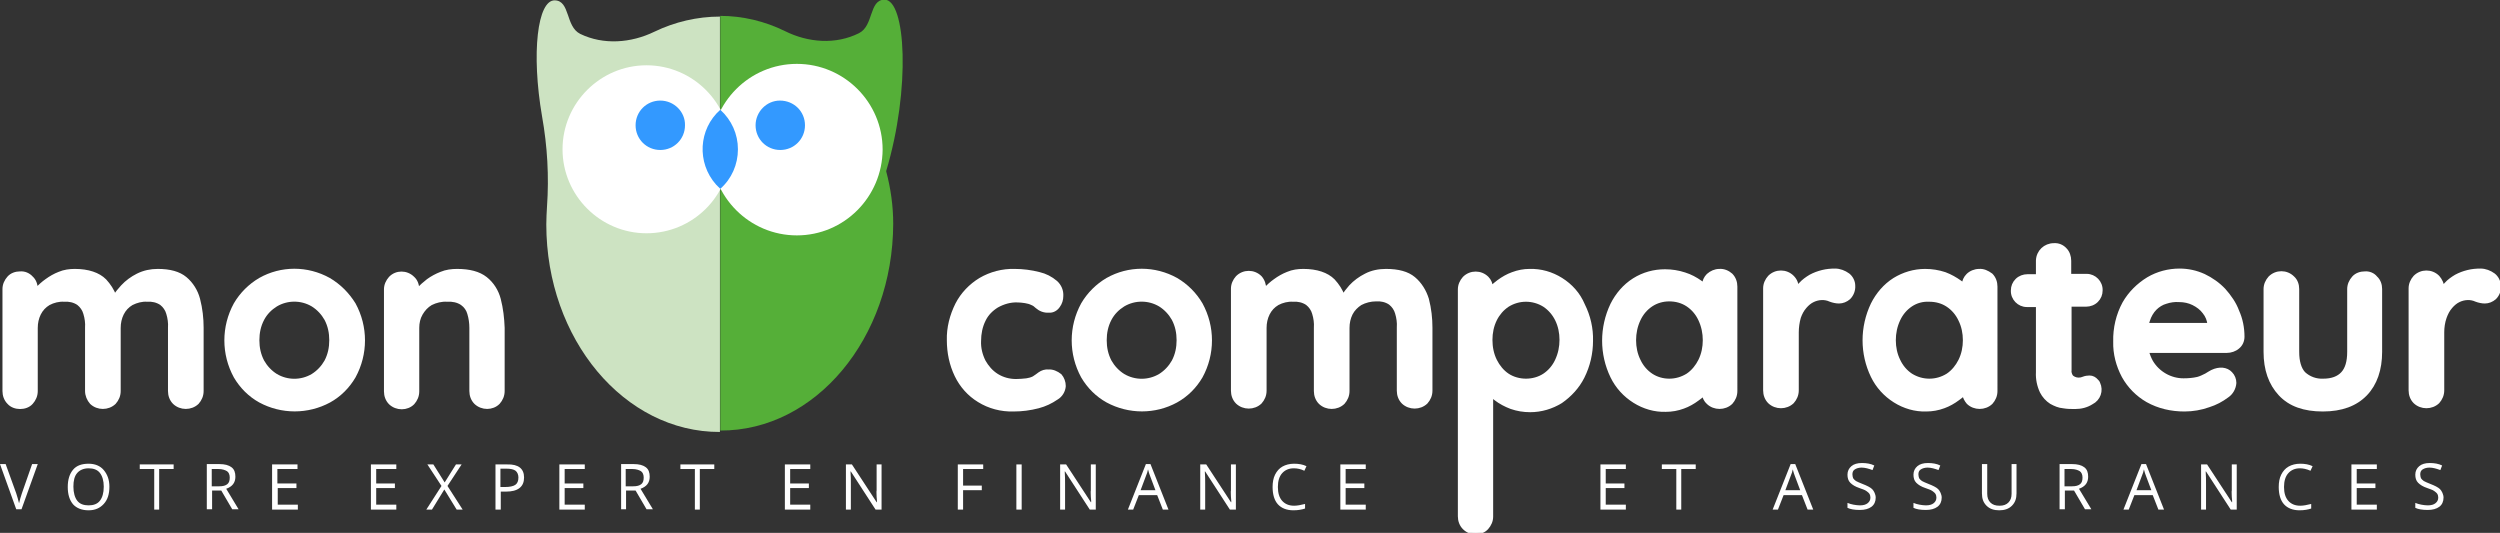
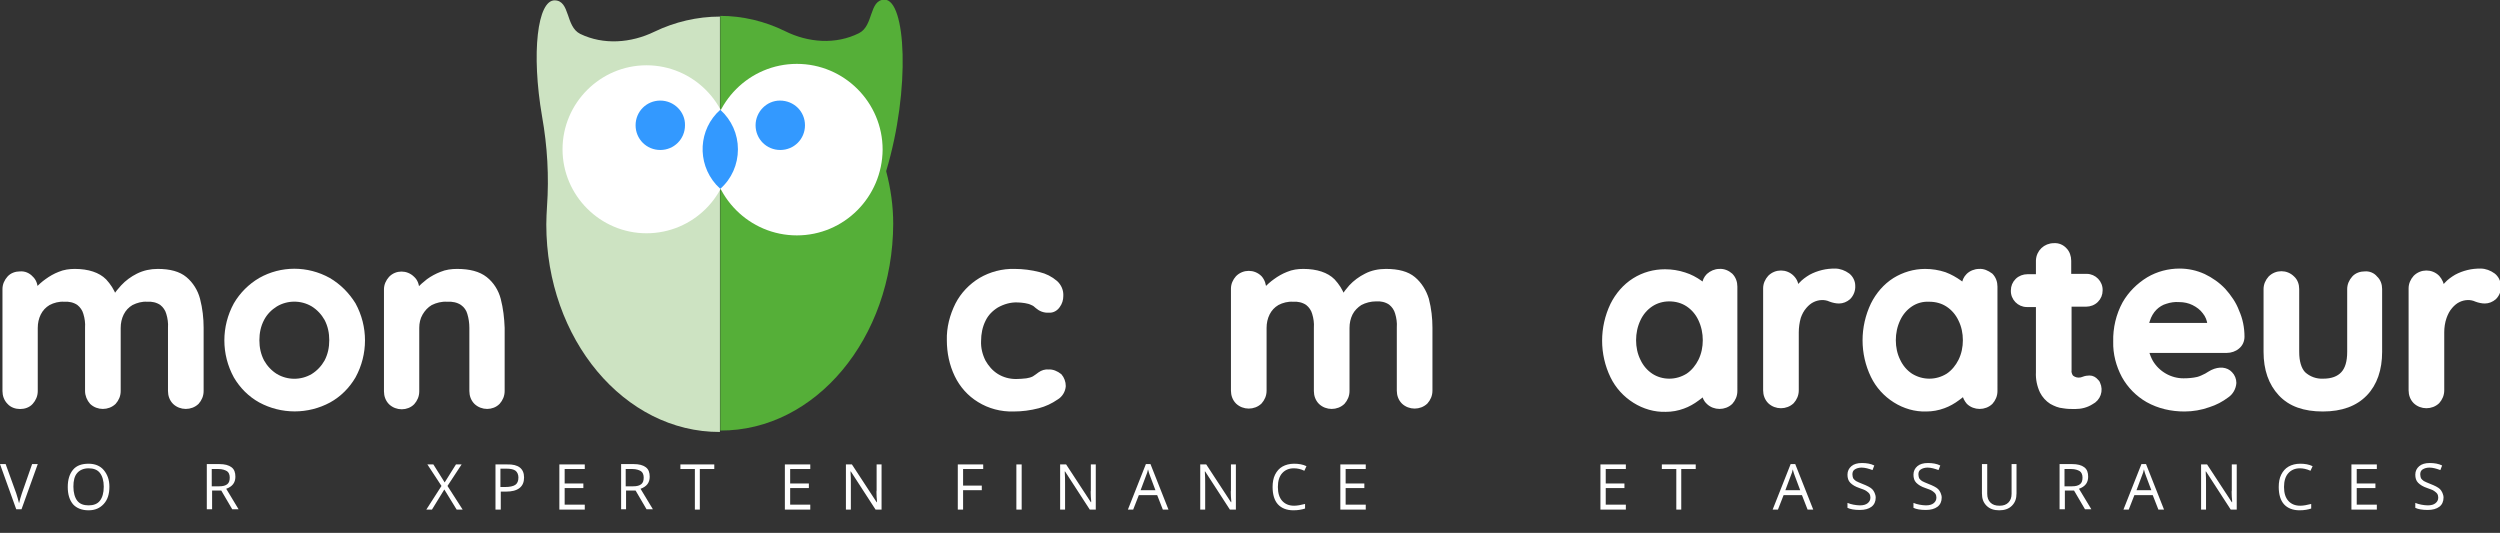
<svg xmlns="http://www.w3.org/2000/svg" version="1.1" id="Calque_1" x="0px" y="0px" viewBox="0 0 708.4 151" style="enable-background:new 0 0 708.4 151;" xml:space="preserve">
  <rect x="0" y="0" width="708.4" height="151" fill="#333333" stroke="none" />
  <style type="text/css">
	.st0{fill:#FFFFFF;stroke:#FFFFFF;stroke-miterlimit:10;}
	.st1{fill:#CDE3C2;}
	.st2{fill:#55AF38;}
	.st3{fill:#FFFFFF;}
	.st4{fill:#3399FF;}
	.st5{enable-background:new    ;}
</style>
  <g id="Calque_2_00000058549853759868497080000017279434867062507702_">
    <g id="Calque_1-2">
      <path class="st0" d="M52.5,78.9c-1.8-1.5-4.4-2.2-7.8-2.2c-2,0-3.9,0.4-5.7,1.3c-1.6,0.8-3.1,1.9-4.3,3.2    c-0.8,0.9-1.6,1.8-2.2,2.8c-0.6-1.7-1.6-3.2-2.8-4.5c-1.8-1.8-4.7-2.8-8.5-2.8c-1.5,0-3,0.2-4.4,0.8c-1.3,0.5-2.5,1.2-3.6,2    c-1,0.7-2,1.6-2.8,2.5l-0.2,0.2v-0.3c0-1.2-0.4-2.4-1.3-3.2c-0.8-0.9-2-1.4-3.2-1.3c-1.2,0-2.4,0.4-3.2,1.3    c-0.8,0.9-1.3,2-1.3,3.2v28.9c0,1.2,0.4,2.4,1.3,3.3c0.8,0.9,2,1.3,3.2,1.3c1.2,0,2.4-0.4,3.2-1.3c0.8-0.9,1.3-2,1.3-3.3V92.9    c0-1.4,0.3-2.8,0.9-4c0.6-1.2,1.5-2.2,2.7-2.9c1.3-0.7,2.9-1.1,4.4-1c1.4-0.1,2.8,0.2,4,1c0.9,0.7,1.6,1.7,1.9,2.8    c0.4,1.3,0.6,2.7,0.5,4.1v17.9c0,1.2,0.5,2.4,1.3,3.3c1.8,1.7,4.7,1.7,6.5,0c0.8-0.9,1.3-2,1.3-3.3V92.9c0-1.4,0.3-2.8,0.9-4    c0.6-1.2,1.5-2.2,2.7-2.9c1.4-0.7,2.9-1.1,4.4-1c1.4-0.1,2.8,0.2,4,1c0.9,0.7,1.6,1.7,1.9,2.8c0.4,1.3,0.6,2.7,0.5,4.1v17.9    c0,1.2,0.4,2.4,1.3,3.3c1.8,1.7,4.7,1.7,6.5,0c0.8-0.9,1.3-2,1.3-3.3V92.9c0-2.7-0.3-5.4-1-8.1C55.6,82.5,54.3,80.4,52.5,78.9z" />
      <path class="st0" d="M93.2,79.2c-6.1-3.4-13.5-3.4-19.5,0c-2.9,1.7-5.3,4.1-7,7c-3.5,6.4-3.5,14.1,0,20.5c1.7,2.9,4.1,5.3,7,6.9    c6.1,3.3,13.5,3.3,19.6,0c2.9-1.6,5.3-4,7-6.9c3.5-6.4,3.5-14.1,0-20.5C98.5,83.3,96.1,80.9,93.2,79.2z M78.2,86.4    c3.2-1.9,7.2-1.9,10.4,0c1.6,1,2.9,2.4,3.8,4c1,1.9,1.4,3.9,1.4,6c0,2.1-0.4,4.1-1.4,6c-0.9,1.6-2.2,3-3.8,4    c-3.2,1.9-7.2,1.9-10.4,0c-1.6-1-2.9-2.4-3.8-4c-1-1.9-1.4-3.9-1.4-6c0-2.1,0.4-4.1,1.4-6C75.3,88.7,76.6,87.4,78.2,86.4    L78.2,86.4z" />
      <path class="st0" d="M141.4,84.8c-0.6-2.3-1.9-4.4-3.8-5.9c-1.9-1.5-4.6-2.2-8.1-2.2c-1.5,0-3.1,0.2-4.5,0.8    c-1.3,0.5-2.6,1.2-3.7,2c-1,0.8-2,1.6-2.8,2.6l-0.2,0.3V82c0-1.2-0.4-2.4-1.3-3.2c-1.8-1.8-4.7-1.8-6.4,0c-0.8,0.9-1.3,2-1.3,3.2    v28.9c0,1.2,0.4,2.4,1.3,3.3c1.8,1.7,4.7,1.7,6.4,0c0.8-0.9,1.3-2,1.3-3.3v-18c0-1.4,0.3-2.8,1-4c0.7-1.2,1.6-2.2,2.8-2.9    c1.4-0.7,3-1.1,4.6-1c1.5-0.1,3,0.2,4.2,1c1,0.7,1.7,1.7,2,2.8c0.4,1.3,0.6,2.7,0.6,4.1v17.9c0,1.2,0.4,2.4,1.3,3.3    c1.8,1.7,4.7,1.7,6.4,0c0.8-0.9,1.3-2,1.3-3.3V92.9C142.4,90.2,142.1,87.5,141.4,84.8z" />
      <path class="st0" d="M297.1,105.2c-0.9-0.1-1.8,0.2-2.5,0.7c-0.5,0.4-1.1,0.8-1.7,1.2c-0.6,0.3-1.3,0.5-2,0.6c-1,0.1-2,0.2-3,0.2    c-1.9,0-3.8-0.5-5.4-1.5c-1.6-1-2.8-2.4-3.7-4c-0.9-1.8-1.4-3.8-1.3-5.8c0-2,0.4-4.1,1.3-5.9c0.8-1.7,2.1-3,3.7-4    c1.8-1,3.8-1.6,5.9-1.5c0.7,0,1.4,0.1,2.1,0.2c0.7,0.1,1.4,0.3,2,0.6c0.5,0.2,0.9,0.5,1.3,0.9c0.9,0.8,2.1,1.3,3.4,1.2    c1.1,0.1,2.1-0.5,2.7-1.4c0.6-0.8,0.9-1.8,0.9-2.8c0.1-1.5-0.5-2.9-1.6-3.9c-1.4-1.2-3-2-4.7-2.4c-2.3-0.6-4.7-0.9-7-0.9    c-3.4-0.1-6.8,0.8-9.7,2.5c-2.8,1.7-5.1,4.1-6.6,7c-1.6,3.2-2.5,6.7-2.4,10.2c0,3.5,0.7,6.9,2.2,10c1.4,2.9,3.6,5.4,6.4,7.1    c2.9,1.8,6.3,2.7,9.8,2.6c2.4,0,4.7-0.3,7-0.9c1.9-0.5,3.6-1.3,5.2-2.4c1.2-0.7,2-2,2.1-3.4c0-1.1-0.4-2.2-1.1-3    C299.4,105.6,298.2,105.1,297.1,105.2z" />
-       <path class="st0" d="M333.3,79.2c-6.1-3.4-13.5-3.4-19.5,0c-2.9,1.7-5.3,4.1-7,7c-3.5,6.4-3.5,14.1,0,20.5c1.7,2.9,4.1,5.3,7,6.9    c6.1,3.3,13.5,3.3,19.5,0c2.9-1.6,5.3-4,7-6.9c3.5-6.4,3.5-14.1,0-20.5C338.6,83.3,336.2,80.9,333.3,79.2z M318.3,86.4    c3.2-1.9,7.2-1.9,10.4,0c1.6,1,2.9,2.4,3.8,4c1,1.9,1.4,3.9,1.4,6c0,2.1-0.4,4.1-1.4,6c-0.9,1.6-2.2,3-3.8,4    c-3.2,1.9-7.2,1.9-10.4,0c-1.6-1-2.9-2.4-3.8-4c-1-1.9-1.4-3.9-1.4-6c0-2.1,0.4-4.1,1.4-6C315.4,88.7,316.7,87.4,318.3,86.4    L318.3,86.4z" />
      <path class="st0" d="M400.6,78.9c-1.8-1.5-4.4-2.2-7.9-2.2c-2,0-4,0.4-5.7,1.3c-1.6,0.8-3.1,1.9-4.3,3.2c-0.8,0.9-1.5,1.8-2.1,2.8    c-0.6-1.7-1.6-3.2-2.8-4.5c-1.8-1.8-4.7-2.8-8.5-2.8c-1.5,0-3,0.2-4.4,0.8c-1.3,0.5-2.5,1.2-3.6,2c-1,0.7-2,1.6-2.8,2.5l-0.2,0.2    v-0.3c0-1.2-0.4-2.4-1.2-3.3c-1.8-1.8-4.7-1.8-6.5,0c-0.8,0.9-1.3,2-1.3,3.2v28.9c0,1.2,0.4,2.4,1.3,3.3c1.8,1.7,4.7,1.7,6.5,0    c0.8-0.9,1.3-2,1.3-3.3V92.9c0-1.4,0.3-2.8,0.9-4c0.6-1.2,1.5-2.2,2.7-2.9c1.3-0.7,2.9-1.1,4.4-1c1.4-0.1,2.8,0.2,4,1    c0.9,0.7,1.6,1.7,1.9,2.8c0.4,1.3,0.6,2.7,0.5,4.1v17.9c0,1.2,0.4,2.4,1.3,3.3c1.8,1.7,4.7,1.7,6.5,0c0.8-0.9,1.3-2,1.3-3.3V92.9    c0-1.4,0.3-2.8,0.9-4c0.6-1.2,1.6-2.2,2.7-2.9c1.3-0.7,2.9-1.1,4.4-1.1c1.4-0.1,2.8,0.2,4,1c0.9,0.7,1.6,1.7,1.9,2.8    c0.4,1.3,0.6,2.7,0.5,4.1v17.9c0,1.2,0.4,2.4,1.3,3.3c1.8,1.7,4.7,1.7,6.5,0c0.8-0.9,1.3-2,1.3-3.3V92.9c0-2.7-0.3-5.4-1-8.1    C403.7,82.5,402.4,80.4,400.6,78.9z" />
-       <path class="st0" d="M442.4,79.2c-2.7-1.7-5.8-2.6-9-2.5c-1.6,0-3.2,0.3-4.8,0.9c-1.4,0.5-2.8,1.3-4,2.2c-0.7,0.5-1.4,1.1-2,1.8    c-0.1-1.1-0.5-2.1-1.2-2.8c-1.8-1.8-4.7-1.8-6.5,0c-0.8,0.9-1.3,2-1.3,3.2v64.3c0,1.2,0.4,2.4,1.3,3.3c0.9,0.9,2,1.3,3.2,1.3    c1.2,0,2.4-0.4,3.2-1.3c0.8-0.9,1.3-2,1.3-3.2v-34.4c0.4,0.3,0.8,0.7,1.2,1c1.3,1,2.8,1.8,4.4,2.4c1.7,0.6,3.5,0.9,5.4,0.9    c3.1,0,6.1-0.9,8.7-2.5c2.6-1.8,4.8-4.2,6.2-7c1.6-3.2,2.4-6.7,2.4-10.2c0.1-3.5-0.7-7-2.3-10.2C447.3,83.3,445.1,80.9,442.4,79.2    z M442.4,96.3c0,2-0.4,4-1.3,5.9c-0.8,1.7-2,3.1-3.5,4.1c-1.5,1-3.4,1.5-5.2,1.5c-1.8,0-3.7-0.5-5.2-1.5c-1.5-1-2.7-2.5-3.5-4.1    c-0.9-1.8-1.3-3.8-1.3-5.9c0-2,0.4-4,1.3-5.8c0.8-1.6,2-3,3.5-4c1.6-1,3.4-1.5,5.2-1.5c1.8,0,3.6,0.5,5.2,1.5c1.5,1,2.7,2.4,3.5,4    C442,92.3,442.4,94.3,442.4,96.3z" />
      <path class="st0" d="M487.2,76.7c-1.2,0-2.3,0.5-3.2,1.3c-0.7,0.7-1.2,1.7-1.2,2.7c-0.3-0.2-0.6-0.5-0.9-0.7    c-1.4-1-2.9-1.8-4.5-2.3c-1.8-0.6-3.7-0.9-5.6-0.9c-3.1,0-6.1,0.8-8.8,2.5c-2.7,1.7-4.8,4.2-6.2,7c-3.1,6.5-3.1,14,0,20.4    c1.4,2.9,3.6,5.3,6.3,7c2.7,1.7,5.8,2.6,8.9,2.5c1.7,0,3.4-0.3,5-0.9c1.4-0.5,2.8-1.3,4-2.2c0.6-0.4,1.2-0.9,1.7-1.4    c0.2,0.9,0.6,1.8,1.3,2.4c1.8,1.7,4.7,1.7,6.5,0c0.8-0.9,1.3-2,1.3-3.3V81.2c0-1.2-0.4-2.4-1.3-3.3    C489.6,77.1,488.4,76.6,487.2,76.7z M483,96.4c0,2-0.4,4-1.3,5.8c-0.8,1.6-2,3.1-3.5,4.1c-1.6,1-3.4,1.5-5.2,1.5    c-1.8,0-3.6-0.5-5.1-1.5c-1.5-1-2.7-2.4-3.5-4.1c-0.9-1.8-1.3-3.8-1.3-5.8c0-2,0.4-4,1.3-5.9c0.8-1.7,2-3.1,3.5-4.1    c1.5-1,3.3-1.5,5.1-1.5c1.9,0,3.7,0.5,5.2,1.5c1.5,1,2.7,2.4,3.5,4.1C482.6,92.4,483,94.4,483,96.4z" />
      <path class="st0" d="M523.7,77.9c-1.1-0.8-2.4-1.3-3.7-1.3c-1.2,0-2.4,0.1-3.6,0.4c-1.2,0.3-2.3,0.7-3.4,1.3c-1,0.6-2,1.3-2.8,2.2    c-0.4,0.4-0.7,0.8-1,1.2c0-1.2-0.4-2.3-1.3-3.2c-1.8-1.8-4.7-1.8-6.5,0c-0.8,0.9-1.3,2-1.3,3.2v28.9c0,1.2,0.4,2.4,1.3,3.3    c1.8,1.7,4.7,1.7,6.5,0c0.8-0.9,1.3-2,1.3-3.3V94.2c0-1.4,0.2-2.9,0.6-4.3c0.4-1.1,0.9-2.1,1.7-3c0.6-0.7,1.4-1.4,2.3-1.8    c1.5-0.7,3.3-0.8,4.8-0.1c0.8,0.3,1.7,0.5,2.5,0.5c1,0,2-0.4,2.8-1.1c0.9-0.9,1.4-2.2,1.3-3.5C525.2,79.8,524.6,78.6,523.7,77.9z" />
      <path class="st0" d="M560.8,76.7c-1.2,0-2.4,0.5-3.2,1.3c-0.7,0.7-1.2,1.7-1.2,2.7c-0.3-0.2-0.6-0.5-0.9-0.7    c-1.4-1-2.8-1.8-4.4-2.4c-1.8-0.6-3.7-0.9-5.6-0.9c-3.1,0-6.1,0.9-8.7,2.5c-2.7,1.7-4.8,4.2-6.2,7c-3.1,6.5-3.1,14,0,20.4    c1.4,2.9,3.6,5.3,6.3,7c2.7,1.7,5.8,2.6,8.9,2.5c1.7,0,3.4-0.3,5-0.9c1.4-0.5,2.8-1.3,4-2.2c0.6-0.4,1.2-0.9,1.7-1.4    c0.1,0.9,0.6,1.8,1.2,2.5c1.8,1.7,4.7,1.7,6.5,0c0.8-0.9,1.3-2,1.3-3.3V81.2c0-1.2-0.4-2.4-1.3-3.3    C563.1,77.1,562,76.6,560.8,76.7z M556.7,96.4c0,2-0.4,4-1.3,5.8c-0.8,1.6-2,3.1-3.5,4.1c-1.6,1-3.4,1.5-5.2,1.5    c-1.8,0-3.6-0.5-5.2-1.5c-1.5-1-2.7-2.4-3.5-4.1c-0.9-1.8-1.3-3.8-1.3-5.8c0-2,0.4-4,1.3-5.9c0.8-1.7,2-3.1,3.5-4.1    c1.5-1,3.3-1.5,5.2-1.4c1.9,0,3.7,0.5,5.2,1.5c1.5,1,2.7,2.4,3.5,4.1C556.3,92.4,556.7,94.4,556.7,96.4z" />
      <path class="st0" d="M591.1,86.4c1.1,0,2.2-0.4,3-1.2c0.8-0.8,1.2-1.8,1.2-2.9c0.1-2.3-1.8-4.2-4-4.2c-0.1,0-0.1,0-0.2,0h-4.7    v-4.2c0-1.2-0.4-2.4-1.2-3.2c-0.8-0.9-2-1.4-3.2-1.3c-2.5,0-4.5,1.9-4.6,4.4c0,0.1,0,0.1,0,0.2v4.2h-2.9c-1.1,0-2.2,0.4-3,1.2    c-0.8,0.8-1.2,1.8-1.2,2.9c-0.1,2.3,1.8,4.2,4,4.2c0.1,0,0.1,0,0.2,0h2.9v19c-0.1,1.9,0.3,3.8,1.1,5.5c0.6,1.2,1.6,2.3,2.7,3    c1.1,0.6,2.2,1.1,3.5,1.2c1.1,0.2,2.2,0.2,3.3,0.2c1.7,0,3.3-0.4,4.7-1.3c2-1,2.9-3.4,1.9-5.5c-0.1-0.3-0.3-0.5-0.5-0.7    c-0.5-0.6-1.2-1-2-1c-0.6,0-1.2,0.1-1.7,0.3c-0.9,0.4-1.9,0.4-2.7,0c-0.4-0.2-0.7-0.4-0.9-0.8c-0.2-0.4-0.4-1-0.3-1.5V86.4H591.1z    " />
      <path class="st0" d="M630.2,82.2c-1.6-1.7-3.6-3.1-5.7-4.1c-2.2-1-4.5-1.5-6.9-1.5c-3.1,0-6.2,0.8-8.9,2.4    c-2.8,1.7-5.2,4.1-6.8,6.9c-1.8,3.3-2.7,7.1-2.6,10.9c-0.1,3.4,0.8,6.8,2.4,9.8c1.6,2.9,4,5.3,6.8,6.9c3.2,1.8,6.8,2.6,10.5,2.6    c2.3,0,4.7-0.4,6.9-1.2c1.9-0.6,3.6-1.5,5.2-2.7c1.2-0.8,2-2.2,2.1-3.7c0-1-0.4-2-1.1-2.7c-1.2-1.3-3.2-1.5-5.3-0.5    c-0.5,0.3-1.1,0.6-1.7,1c-0.8,0.4-1.6,0.8-2.4,1c-1.3,0.3-2.7,0.4-4,0.4c-3.7,0-7.2-2-9.1-5.2c-0.5-0.9-0.9-1.9-1.2-3H631    c1.1,0,2.3-0.4,3.1-1.1c0.9-0.7,1.4-1.8,1.4-3c0-2.5-0.5-5-1.5-7.2C633.2,86,631.8,84,630.2,82.2z M608.7,90.8    c0.4-1.3,1.1-2.5,2-3.4c0.8-0.8,1.9-1.5,3-1.8c1.2-0.4,2.5-0.6,3.8-0.5c1.4,0,2.8,0.3,4,0.9c1.2,0.6,2.3,1.4,3.1,2.5    c0.8,1,1.3,2.2,1.4,3.5V92h-17.6C608.4,91.6,608.6,91.2,608.7,90.8z" />
      <path class="st0" d="M670.1,77.4c-1.2,0-2.4,0.4-3.2,1.3c-0.8,0.9-1.3,2-1.3,3.2v17.8c0,2.8-0.6,4.8-1.8,6.1s-3,2-5.5,2    c-2,0.1-4-0.6-5.5-2c-1.2-1.3-1.8-3.4-1.8-6.1V81.9c0-1.2-0.4-2.4-1.3-3.2c-1.8-1.8-4.7-1.8-6.5,0c-0.8,0.9-1.3,2-1.3,3.2v17.8    c0,5,1.4,9,4.2,12s6.8,4.4,12.1,4.4s9.3-1.5,12.1-4.4s4.2-7,4.2-12V81.9c0-1.2-0.4-2.4-1.3-3.2C672.5,77.8,671.3,77.3,670.1,77.4z    " />
      <path class="st0" d="M706.6,77.9c-1.1-0.8-2.4-1.3-3.7-1.3c-1.2,0-2.4,0.1-3.6,0.4c-1.2,0.3-2.3,0.7-3.4,1.3c-1,0.6-2,1.3-2.8,2.2    c-0.4,0.4-0.7,0.8-1,1.2c0-1.2-0.5-2.3-1.3-3.2c-1.8-1.8-4.7-1.8-6.5,0c-0.8,0.9-1.3,2-1.3,3.2v28.9c0,1.2,0.4,2.4,1.3,3.3    c1.8,1.7,4.7,1.7,6.5,0c0.8-0.9,1.3-2,1.3-3.3V94.2c0-1.4,0.2-2.9,0.7-4.3c0.4-1.1,0.9-2.1,1.7-3c0.6-0.7,1.4-1.4,2.3-1.8    c1.5-0.7,3.3-0.8,4.8-0.1c0.8,0.3,1.7,0.5,2.5,0.5c1,0,2-0.4,2.8-1.1c0.9-0.9,1.4-2.2,1.3-3.6C708.1,79.8,707.5,78.6,706.6,77.9z" />
      <path class="st1" d="M204,4.7c-6.4,0-12.8,1.5-18.6,4.3c-6.6,3.2-14.4,3.8-21,0.6c-4.2-2.1-2.8-9.4-7.2-9.5    c-4.9-0.1-6.7,14.9-3.6,32.9c1.5,8.4,2,17,1.4,25.5c-0.1,1.7-0.2,3.4-0.2,5.1c0,32.5,22.1,58.9,49.2,58.8l0,0L204,4.7L204,4.7" />
      <path class="st2" d="M253.1,63.4c0-5-0.7-10-2-14.9l0,0c7-23.3,5.6-48.7-0.5-48.6c-4.4,0.1-3,7.4-7.2,9.5    c-6.6,3.3-14.4,2.7-21-0.6l0,0c-5.7-2.8-12-4.3-18.3-4.3v117.5C231.1,122.1,253,95.8,253.1,63.4" />
      <path class="st3" d="M183.2,66.1c-13.1,0-23.8-10.7-23.8-23.8s10.7-23.8,23.8-23.8c13.1,0,23.8,10.7,23.8,23.8    C207,55.5,196.3,66.1,183.2,66.1" />
      <path class="st3" d="M225.8,66.7c-13.4,0-24.3-10.9-24.3-24.3c0-13.4,10.9-24.3,24.3-24.3s24.3,10.9,24.3,24.3c0,0,0,0,0,0    C250,55.8,239.2,66.7,225.8,66.7" />
      <path class="st4" d="M228.1,35.5c0,3.9-3.1,7-7,7c-3.9,0-7-3.1-7-7c0-3.8,3.1-7,6.9-7C225,28.5,228.1,31.6,228.1,35.5" />
      <path class="st4" d="M194.1,35.5c0,3.9-3.1,7-7,7s-7-3.1-7-7s3.1-7,7-7C191,28.5,194.2,31.7,194.1,35.5" />
      <path class="st4" d="M209.1,42.3c0-4.3-1.8-8.3-5-11.2c-6.2,5.5-6.7,15-1.2,21.2c0.4,0.4,0.8,0.8,1.2,1.2    C207.3,50.7,209.1,46.6,209.1,42.3" />
      <g class="st5">
        <path class="st3" d="M9.1,131.5h1.6l-4.6,12.8H4.6L0,131.5h1.6l3,8.3c0.3,1,0.6,1.9,0.8,2.8c0.2-0.9,0.5-1.9,0.8-2.8L9.1,131.5z" />
        <path class="st3" d="M31,137.9c0,2.1-0.5,3.7-1.6,4.9s-2.5,1.8-4.3,1.8c-1.9,0-3.4-0.6-4.4-1.7c-1-1.2-1.5-2.8-1.5-4.9     c0-2.1,0.5-3.7,1.5-4.9c1-1.2,2.5-1.7,4.4-1.7c1.8,0,3.3,0.6,4.3,1.8S31,135.9,31,137.9z M20.8,137.9c0,1.7,0.4,3.1,1.1,4     s1.8,1.3,3.2,1.3c1.4,0,2.5-0.4,3.2-1.3s1.1-2.2,1.1-4c0-1.7-0.4-3-1.1-3.9s-1.8-1.3-3.2-1.3c-1.4,0-2.5,0.5-3.2,1.3     C21.1,134.9,20.8,136.2,20.8,137.9z" />
-         <path class="st3" d="M45.2,144.4h-1.5v-11.5h-4.1v-1.3h9.6v1.3h-4.1V144.4z" />
        <path class="st3" d="M60.1,139v5.3h-1.5v-12.8h3.5c1.6,0,2.7,0.3,3.5,0.9s1.1,1.5,1.1,2.7c0,1.7-0.9,2.8-2.6,3.4l3.5,5.8h-1.8     l-3.1-5.3H60.1z M60.1,137.8h2c1.1,0,1.8-0.2,2.3-0.6c0.5-0.4,0.7-1,0.7-1.9c0-0.8-0.3-1.5-0.8-1.8s-1.3-0.6-2.4-0.6h-1.9V137.8z     " />
      </g>
      <g class="st5">
-         <path class="st3" d="M84.3,144.4h-7.2v-12.8h7.2v1.3h-5.7v4.1H84v1.3h-5.3v4.7h5.7V144.4z" />
-       </g>
+         </g>
      <g class="st5">
-         <path class="st3" d="M112.3,144.4h-7.2v-12.8h7.2v1.3h-5.7v4.1h5.3v1.3h-5.3v4.7h5.7V144.4z" />
        <path class="st3" d="M131.1,144.4h-1.7l-3.5-5.7l-3.5,5.7h-1.6l4.3-6.7l-4-6.1h1.7l3.2,5.1l3.2-5.1h1.6l-4,6.1L131.1,144.4z" />
        <path class="st3" d="M148.5,135.3c0,1.3-0.4,2.3-1.3,3s-2.2,1-3.8,1h-1.5v5.1h-1.5v-12.8h3.3     C146.9,131.5,148.5,132.8,148.5,135.3z M141.8,138h1.3c1.3,0,2.3-0.2,2.9-0.6s0.9-1.1,0.9-2.1c0-0.8-0.3-1.5-0.8-1.9     s-1.4-0.6-2.6-0.6h-1.7V138z" />
        <path class="st3" d="M165.7,144.4h-7.2v-12.8h7.2v1.3h-5.7v4.1h5.3v1.3h-5.3v4.7h5.7V144.4z" />
        <path class="st3" d="M177.4,139v5.3H176v-12.8h3.5c1.6,0,2.7,0.3,3.5,0.9s1.1,1.5,1.1,2.7c0,1.7-0.9,2.8-2.6,3.4l3.5,5.8h-1.8     l-3.1-5.3H177.4z M177.4,137.8h2c1.1,0,1.8-0.2,2.3-0.6c0.5-0.4,0.7-1,0.7-1.9c0-0.8-0.3-1.5-0.8-1.8s-1.3-0.6-2.4-0.6h-1.9     V137.8z" />
      </g>
      <g class="st5">
        <path class="st3" d="M198.4,144.4h-1.5v-11.5h-4.1v-1.3h9.6v1.3h-4.1V144.4z" />
      </g>
      <g class="st5">
        <path class="st3" d="M229.6,144.4h-7.2v-12.8h7.2v1.3h-5.7v4.1h5.3v1.3h-5.3v4.7h5.7V144.4z" />
      </g>
      <g class="st5">
        <path class="st3" d="M249.8,144.4h-1.7l-7-10.8H241c0.1,1.3,0.1,2.4,0.1,3.5v7.3h-1.4v-12.8h1.7l7,10.7h0.1c0-0.2,0-0.7-0.1-1.5     c0-0.9-0.1-1.5,0-1.8v-7.4h1.4V144.4z" />
      </g>
      <g class="st5">
        <path class="st3" d="M272.9,144.4h-1.5v-12.8h7.2v1.3h-5.7v4.7h5.3v1.3h-5.3V144.4z" />
        <path class="st3" d="M288,144.4v-12.8h1.5v12.8H288z" />
        <path class="st3" d="M310.5,144.4h-1.7l-7-10.8h-0.1c0.1,1.3,0.1,2.4,0.1,3.5v7.3h-1.4v-12.8h1.7l7,10.7h0.1c0-0.2,0-0.7-0.1-1.5     c0-0.9-0.1-1.5,0-1.8v-7.4h1.4V144.4z" />
        <path class="st3" d="M329.5,144.4l-1.6-4.1h-5.2l-1.6,4.1h-1.5l5.1-12.9h1.3l5.1,12.9H329.5z M327.4,138.9l-1.5-4     c-0.2-0.5-0.4-1.1-0.6-1.9c-0.1,0.6-0.3,1.2-0.6,1.9l-1.5,4H327.4z" />
        <path class="st3" d="M350.2,144.4h-1.7l-7-10.8h-0.1c0.1,1.3,0.1,2.4,0.1,3.5v7.3h-1.4v-12.8h1.7l7,10.7h0.1c0-0.2,0-0.7-0.1-1.5     c0-0.9-0.1-1.5,0-1.8v-7.4h1.4V144.4z" />
        <path class="st3" d="M366.6,132.7c-1.4,0-2.5,0.5-3.3,1.4c-0.8,0.9-1.2,2.2-1.2,3.9c0,1.7,0.4,3,1.2,3.9c0.8,0.9,1.9,1.4,3.4,1.4     c0.9,0,1.9-0.2,3.1-0.5v1.3c-0.9,0.3-2,0.5-3.3,0.5c-1.9,0-3.4-0.6-4.4-1.7s-1.5-2.8-1.5-4.9c0-1.3,0.2-2.5,0.7-3.5     s1.2-1.8,2.1-2.3s2-0.8,3.3-0.8c1.3,0,2.5,0.2,3.5,0.7l-0.6,1.3C368.6,132.9,367.6,132.7,366.6,132.7z" />
      </g>
      <g class="st5">
        <path class="st3" d="M387,144.4h-7.2v-12.8h7.2v1.3h-5.7v4.1h5.3v1.3h-5.3v4.7h5.7V144.4z" />
      </g>
      <g class="st5">
        <path class="st3" d="M460.7,144.4h-7.2v-12.8h7.2v1.3h-5.7v4.1h5.3v1.3h-5.3v4.7h5.7V144.4z" />
      </g>
      <g class="st5">
        <path class="st3" d="M476.5,144.4H475v-11.5h-4.1v-1.3h9.6v1.3h-4.1V144.4z" />
      </g>
      <g class="st5">
        <path class="st3" d="M512.2,144.4l-1.6-4.1h-5.2l-1.6,4.1h-1.5l5.1-12.9h1.3l5.1,12.9H512.2z M510.1,138.9l-1.5-4     c-0.2-0.5-0.4-1.1-0.6-1.9c-0.1,0.6-0.3,1.2-0.6,1.9l-1.5,4H510.1z" />
        <path class="st3" d="M531.5,141c0,1.1-0.4,2-1.2,2.6s-1.9,0.9-3.3,0.9c-1.5,0-2.7-0.2-3.5-0.6v-1.4c0.5,0.2,1.1,0.4,1.7,0.5     s1.2,0.2,1.8,0.2c1,0,1.7-0.2,2.2-0.6c0.5-0.4,0.8-0.9,0.8-1.6c0-0.4-0.1-0.8-0.3-1.1c-0.2-0.3-0.5-0.5-0.9-0.8s-1.1-0.5-1.9-0.8     c-1.2-0.4-2-0.9-2.6-1.5s-0.8-1.4-0.8-2.3c0-1,0.4-1.8,1.1-2.4s1.7-0.9,3-0.9c1.3,0,2.5,0.2,3.5,0.7l-0.5,1.3     c-1.1-0.4-2.1-0.7-3.1-0.7c-0.8,0-1.4,0.2-1.9,0.5s-0.7,0.8-0.7,1.4c0,0.4,0.1,0.8,0.2,1.1c0.2,0.3,0.4,0.5,0.8,0.8     c0.4,0.2,1,0.5,1.8,0.8c1.3,0.5,2.3,1,2.8,1.5S531.5,140.1,531.5,141z" />
        <path class="st3" d="M550.2,141c0,1.1-0.4,2-1.2,2.6s-1.9,0.9-3.3,0.9c-1.5,0-2.7-0.2-3.5-0.6v-1.4c0.5,0.2,1.1,0.4,1.7,0.5     s1.2,0.2,1.8,0.2c1,0,1.7-0.2,2.2-0.6c0.5-0.4,0.8-0.9,0.8-1.6c0-0.4-0.1-0.8-0.3-1.1c-0.2-0.3-0.5-0.5-0.9-0.8s-1.1-0.5-1.9-0.8     c-1.2-0.4-2-0.9-2.6-1.5s-0.8-1.4-0.8-2.3c0-1,0.4-1.8,1.1-2.4s1.7-0.9,3-0.9c1.3,0,2.5,0.2,3.5,0.7l-0.5,1.3     c-1.1-0.4-2.1-0.7-3.1-0.7c-0.8,0-1.4,0.2-1.9,0.5s-0.7,0.8-0.7,1.4c0,0.4,0.1,0.8,0.2,1.1c0.2,0.3,0.4,0.5,0.8,0.8     c0.4,0.2,1,0.5,1.8,0.8c1.3,0.5,2.3,1,2.8,1.5S550.2,140.1,550.2,141z" />
        <path class="st3" d="M571.4,131.5v8.3c0,1.5-0.4,2.6-1.3,3.5s-2.1,1.3-3.6,1.3s-2.7-0.4-3.6-1.3s-1.3-2-1.3-3.5v-8.3h1.5v8.4     c0,1.1,0.3,1.9,0.9,2.5s1.4,0.9,2.6,0.9c1.1,0,1.9-0.3,2.5-0.9c0.6-0.6,0.9-1.4,0.9-2.5v-8.4H571.4z" />
        <path class="st3" d="M585.1,139v5.3h-1.5v-12.8h3.5c1.6,0,2.7,0.3,3.5,0.9s1.1,1.5,1.1,2.7c0,1.7-0.9,2.8-2.6,3.4l3.5,5.8h-1.8     l-3.1-5.3H585.1z M585.1,137.8h2c1.1,0,1.8-0.2,2.3-0.6c0.5-0.4,0.7-1,0.7-1.9c0-0.8-0.3-1.5-0.8-1.8s-1.3-0.6-2.4-0.6h-1.9     V137.8z" />
        <path class="st3" d="M611.6,144.4l-1.6-4.1h-5.2l-1.6,4.1h-1.5l5.1-12.9h1.3l5.1,12.9H611.6z M609.6,138.9l-1.5-4     c-0.2-0.5-0.4-1.1-0.6-1.9c-0.1,0.6-0.3,1.2-0.6,1.9l-1.5,4H609.6z" />
        <path class="st3" d="M633.8,144.4h-1.7l-7-10.8H625c0.1,1.3,0.1,2.4,0.1,3.5v7.3h-1.4v-12.8h1.7l7,10.7h0.1c0-0.2,0-0.7-0.1-1.5     c0-0.9-0.1-1.5,0-1.8v-7.4h1.4V144.4z" />
        <path class="st3" d="M651.7,132.7c-1.4,0-2.5,0.5-3.3,1.4c-0.8,0.9-1.2,2.2-1.2,3.9c0,1.7,0.4,3,1.2,3.9c0.8,0.9,1.9,1.4,3.4,1.4     c0.9,0,1.9-0.2,3.1-0.5v1.3c-0.9,0.3-2,0.5-3.3,0.5c-1.9,0-3.4-0.6-4.4-1.7s-1.5-2.8-1.5-4.9c0-1.3,0.2-2.5,0.7-3.5     s1.2-1.8,2.1-2.3s2-0.8,3.3-0.8c1.3,0,2.5,0.2,3.5,0.7l-0.6,1.3C653.6,132.9,652.6,132.7,651.7,132.7z" />
        <path class="st3" d="M673.5,144.4h-7.2v-12.8h7.2v1.3h-5.7v4.1h5.3v1.3h-5.3v4.7h5.7V144.4z" />
        <path class="st3" d="M692.4,141c0,1.1-0.4,2-1.2,2.6s-1.9,0.9-3.3,0.9c-1.5,0-2.7-0.2-3.5-0.6v-1.4c0.5,0.2,1.1,0.4,1.7,0.5     s1.2,0.2,1.8,0.2c1,0,1.7-0.2,2.2-0.6c0.5-0.4,0.8-0.9,0.8-1.6c0-0.4-0.1-0.8-0.3-1.1c-0.2-0.3-0.5-0.5-0.9-0.8s-1.1-0.5-1.9-0.8     c-1.2-0.4-2-0.9-2.6-1.5s-0.8-1.4-0.8-2.3c0-1,0.4-1.8,1.1-2.4s1.7-0.9,3-0.9c1.3,0,2.5,0.2,3.5,0.7l-0.5,1.3     c-1.1-0.4-2.1-0.7-3.1-0.7c-0.8,0-1.4,0.2-1.9,0.5s-0.7,0.8-0.7,1.4c0,0.4,0.1,0.8,0.2,1.1c0.2,0.3,0.4,0.5,0.8,0.8     c0.4,0.2,1,0.5,1.8,0.8c1.3,0.5,2.3,1,2.8,1.5S692.4,140.1,692.4,141z" />
      </g>
    </g>
  </g>
</svg>